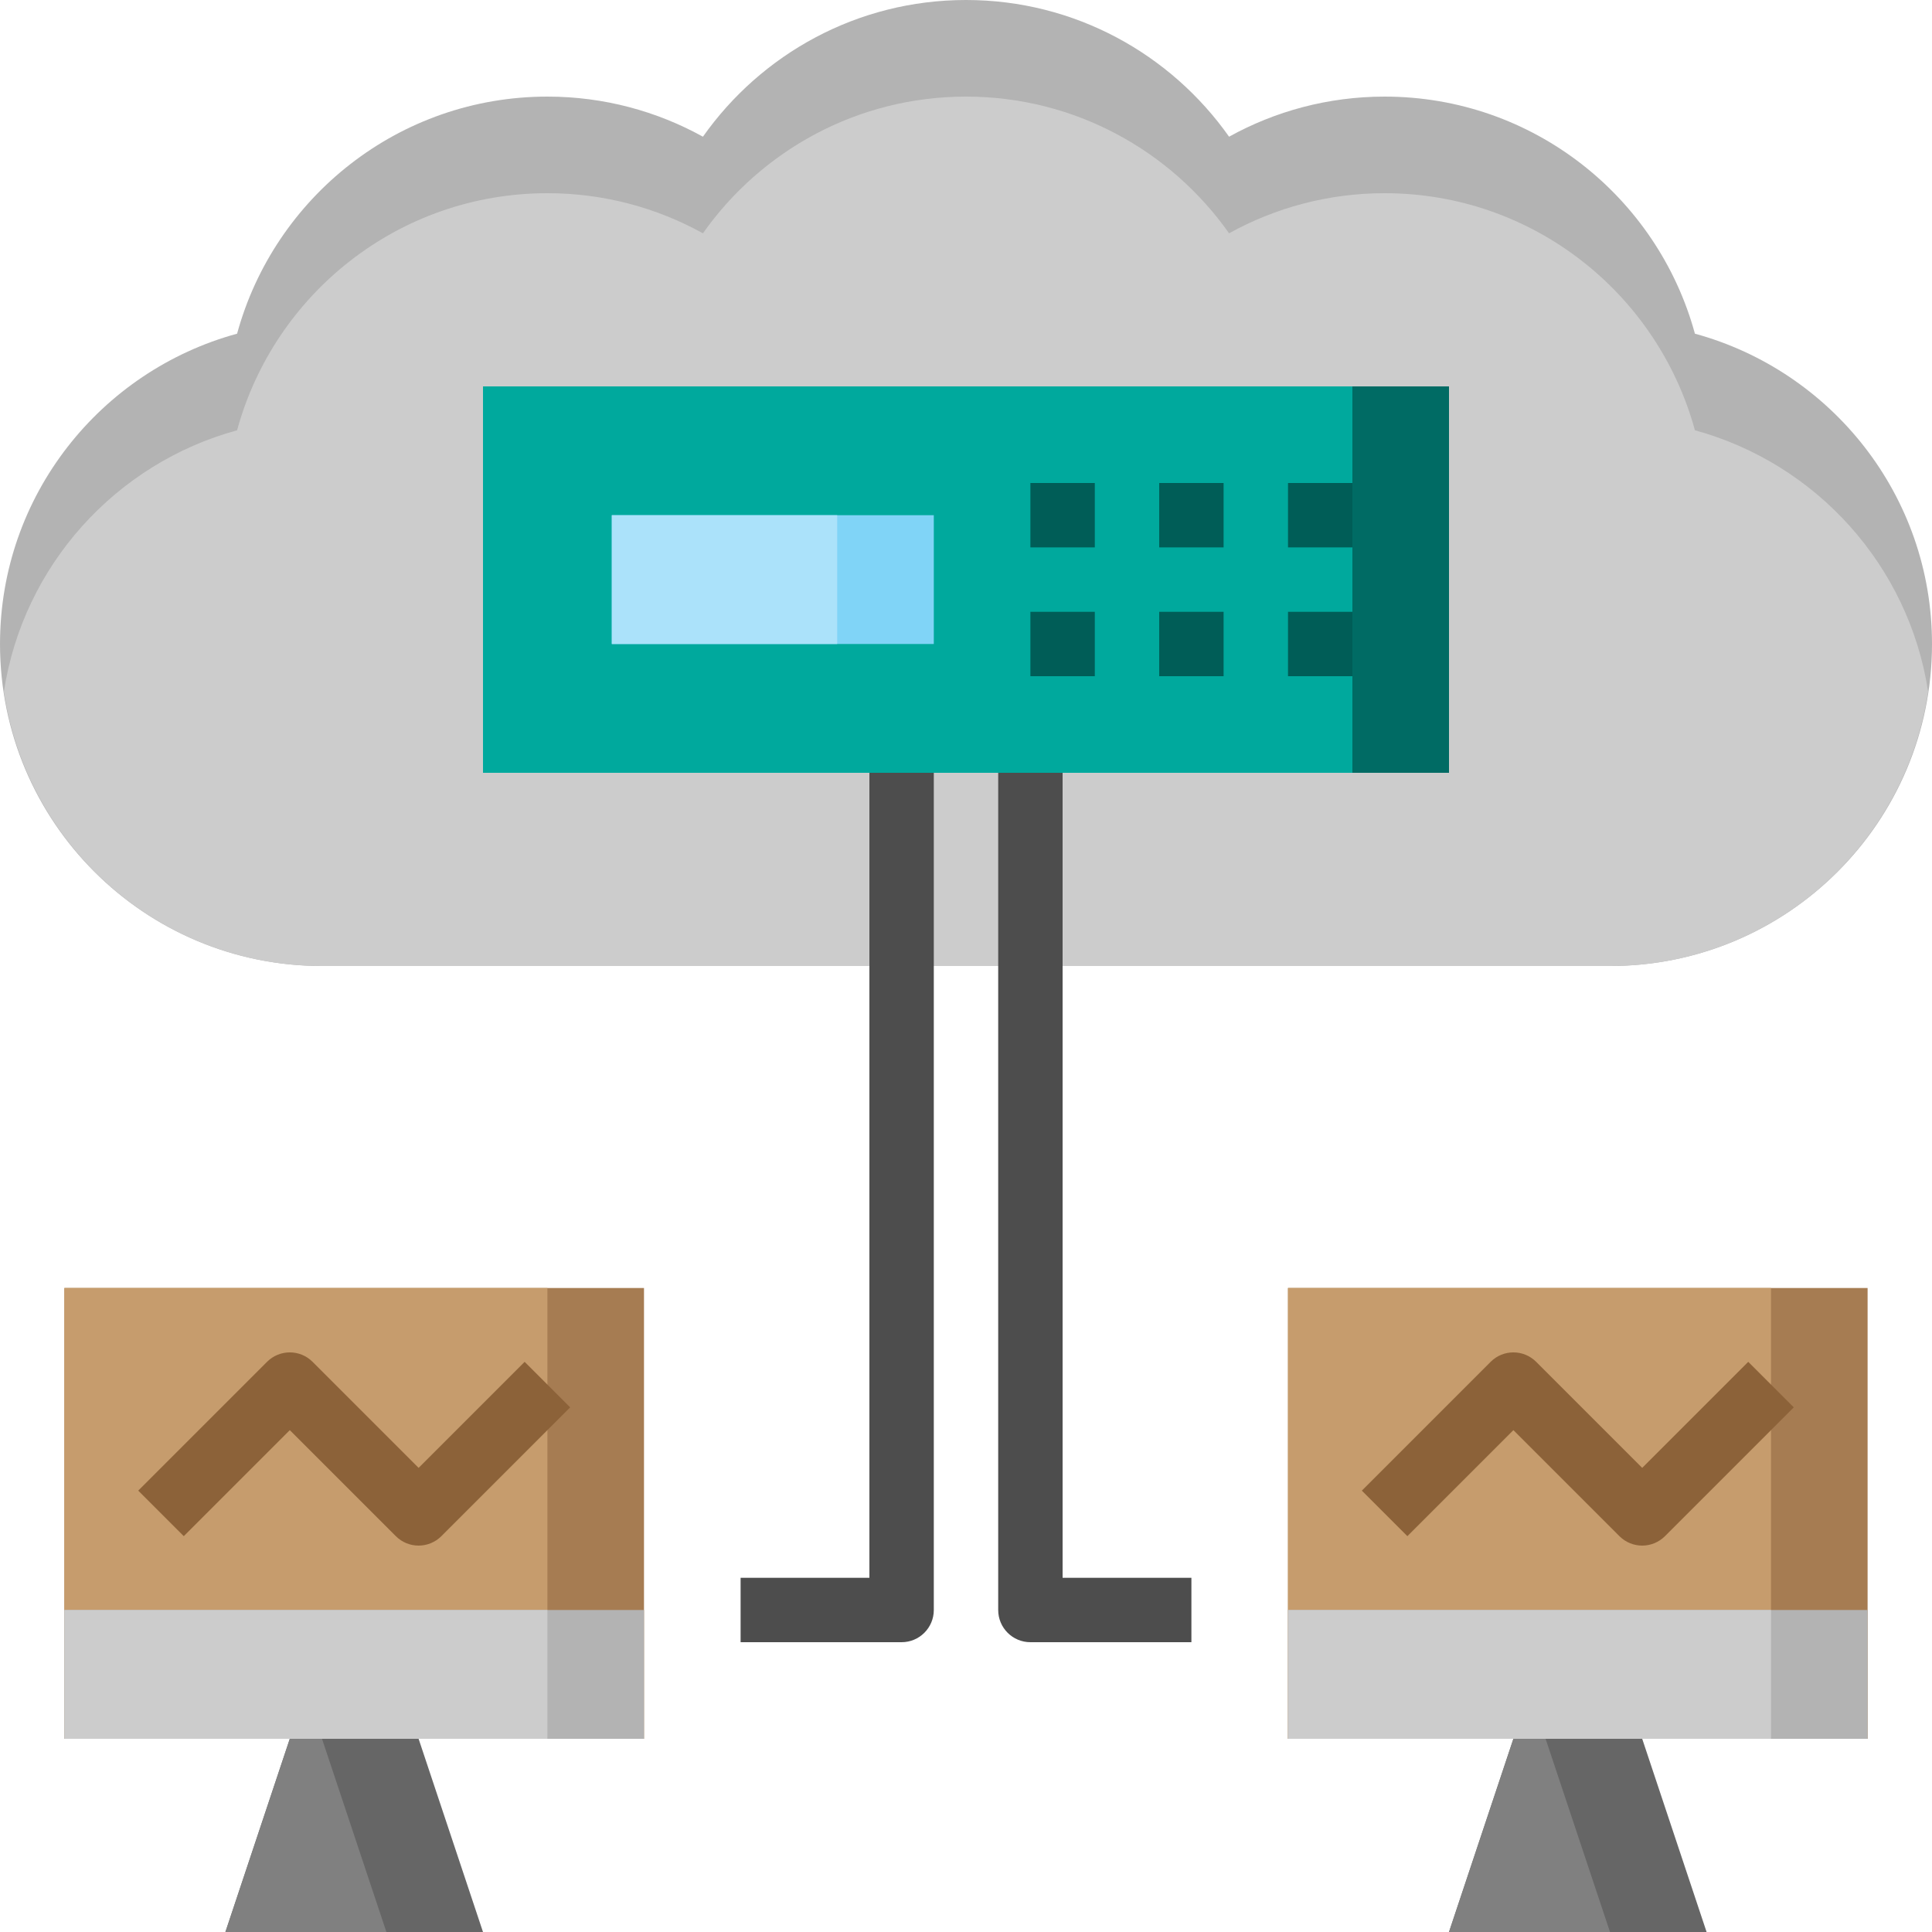
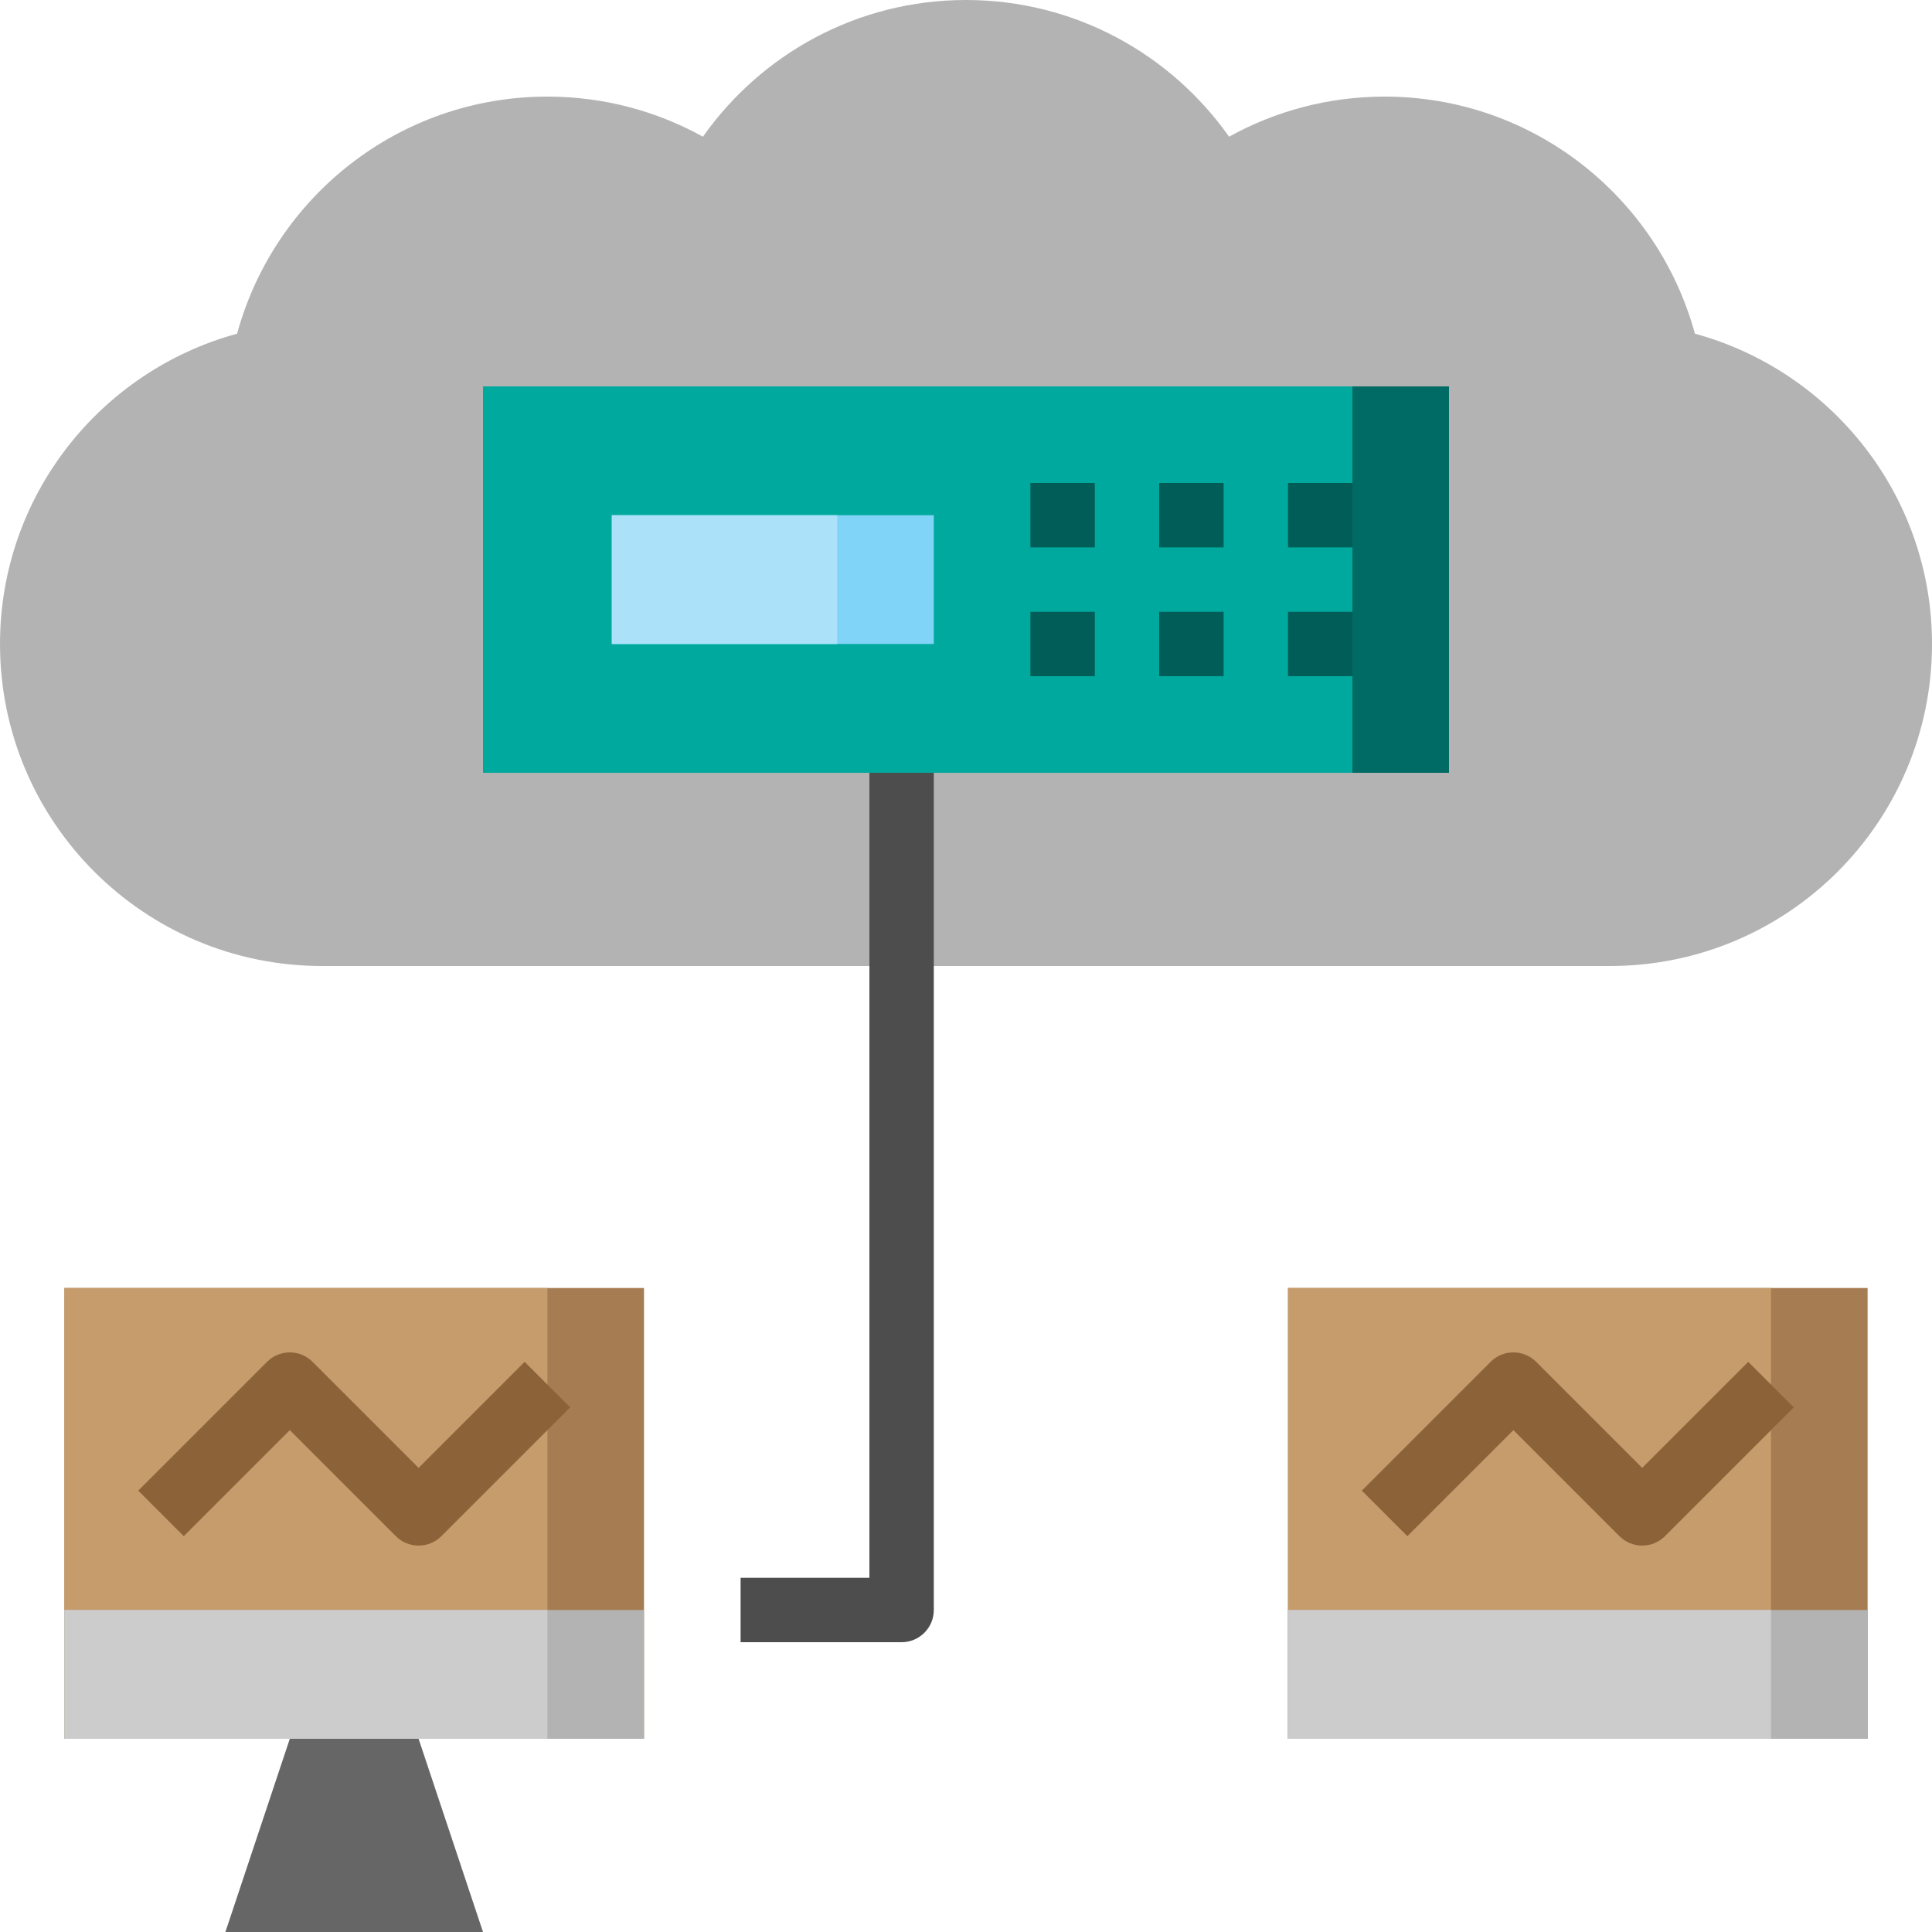
<svg xmlns="http://www.w3.org/2000/svg" height="480pt" viewBox="0 0 480 480" width="480pt">
  <path d="m120 480h-64l16-48h32zm0 0" fill="#666" />
-   <path d="m72 432-16 48h40l-16-48zm0 0" fill="#808080" />
-   <path d="m424 480h-64l16-48h32zm0 0" fill="#666" />
-   <path d="m376 432-16 48h40l-16-48zm0 0" fill="#808080" />
  <path d="m320 320h144v112h-144zm0 0" fill="#a67c52" />
  <path d="m320 320h120v112h-120zm0 0" fill="#c69c6d" />
  <path d="m16 320h144v112h-144zm0 0" fill="#a67c52" />
  <path d="m16 320h120v112h-120zm0 0" fill="#c69c6d" />
  <path d="m16 400h144v32h-144zm0 0" fill="#b3b3b3" />
  <path d="m16 400h120v32h-120zm0 0" fill="#ccc" />
  <path d="m320 400h144v32h-144zm0 0" fill="#b3b3b3" />
  <path d="m320 400h120v32h-120zm0 0" fill="#ccc" />
  <path d="m280 240h120c44.184 0 80-35.816 80-80 0-36.871-24.977-67.832-58.902-77.098-9.266-33.926-40.227-58.902-77.098-58.902-14.016 0-27.184 3.625-38.641 9.961-14.48-20.52-38.336-33.961-65.359-33.961s-50.879 13.441-65.359 33.961c-11.457-6.336-24.625-9.961-38.641-9.961-36.871 0-67.832 24.977-77.098 58.902-33.926 9.266-58.902 40.227-58.902 77.098 0 44.184 35.816 80 80 80h120" fill="#b3b3b3" />
-   <path d="m421.098 106.902c-9.266-33.926-40.227-58.902-77.098-58.902-14.016 0-27.184 3.625-38.641 9.961-14.48-20.52-38.336-33.961-65.359-33.961s-50.879 13.441-65.359 33.961c-11.457-6.336-24.625-9.961-38.641-9.961-36.871 0-67.832 24.977-77.098 58.902-30.109 8.227-53.125 33.555-57.934 64.914 5.727 38.566 38.879 68.184 79.031 68.184h320c40.152 0 73.305-29.617 79.031-68.184-4.809-31.359-27.824-56.688-57.934-64.914zm0 0" fill="#ccc" />
  <path d="m120 96h240v96h-240zm0 0" fill="#006b64" />
  <path d="m120 96h216v96h-216zm0 0" fill="#00a99d" />
  <path d="m152 128h80v32h-80zm0 0" fill="#80d4f7" />
  <path d="m152 128h56v32h-56zm0 0" fill="#abe2fa" />
  <g fill="#005d57">
    <path d="m256 120h16v16h-16zm0 0" />
    <path d="m288 120h16v16h-16zm0 0" />
    <path d="m320 120h16v16h-16zm0 0" />
    <path d="m256 152h16v16h-16zm0 0" />
    <path d="m288 152h16v16h-16zm0 0" />
    <path d="m320 152h16v16h-16zm0 0" />
  </g>
  <path d="m104 384c-2.047 0-4.098-.785-5.656-2.344l-26.344-26.344-26.344 26.344-11.312-11.312 32-32c3.129-3.129 8.184-3.129 11.312 0l26.344 26.344 26.344-26.344 11.312 11.312-32 32c-1.559 1.559-3.609 2.344-5.656 2.344zm0 0" fill="#8c6239" />
  <path d="m408 384c-2.047 0-4.098-.785-5.656-2.344l-26.344-26.344-26.344 26.344-11.312-11.312 32-32c3.129-3.129 8.184-3.129 11.312 0l26.344 26.344 26.344-26.344 11.312 11.312-32 32c-1.559 1.559-3.609 2.344-5.656 2.344zm0 0" fill="#8c6239" />
  <path d="m224 408h-40v-16h32v-200h16v208c0 4.426-3.586 8-8 8zm0 0" fill="#4d4d4d" />
-   <path d="m296 408h-40c-4.414 0-8-3.574-8-8v-208h16v200h32zm0 0" fill="#4d4d4d" />
</svg>